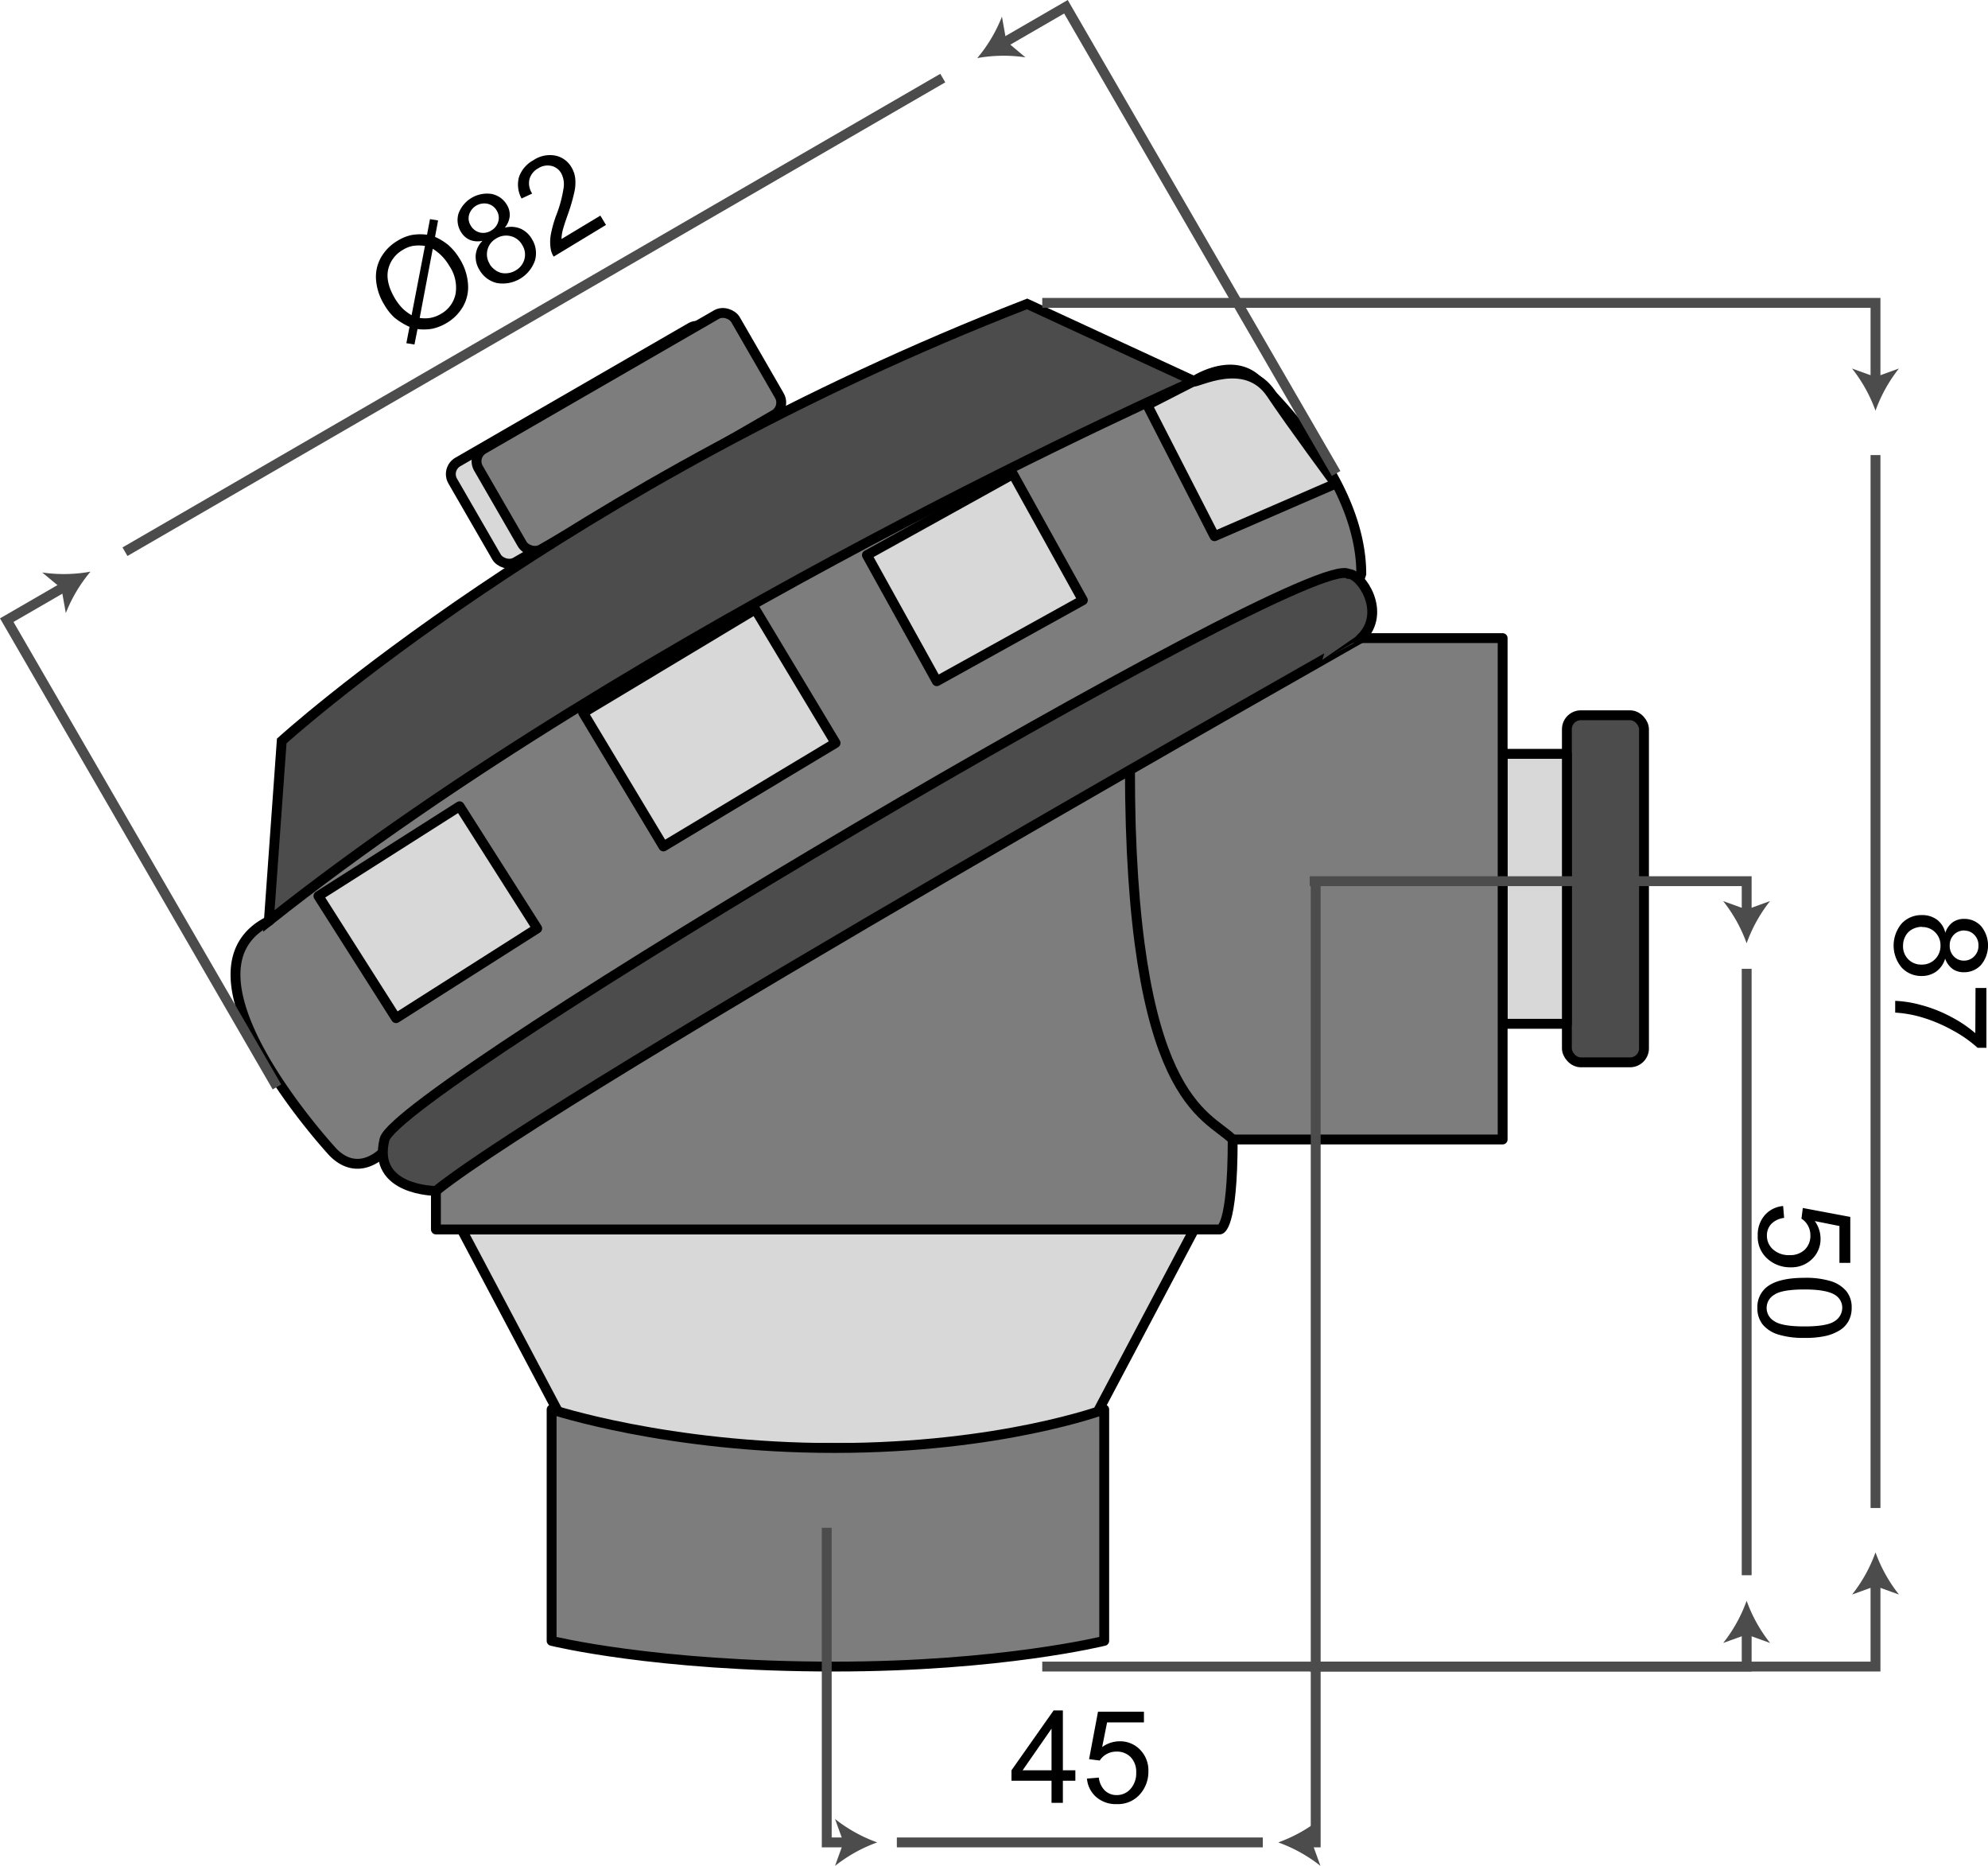
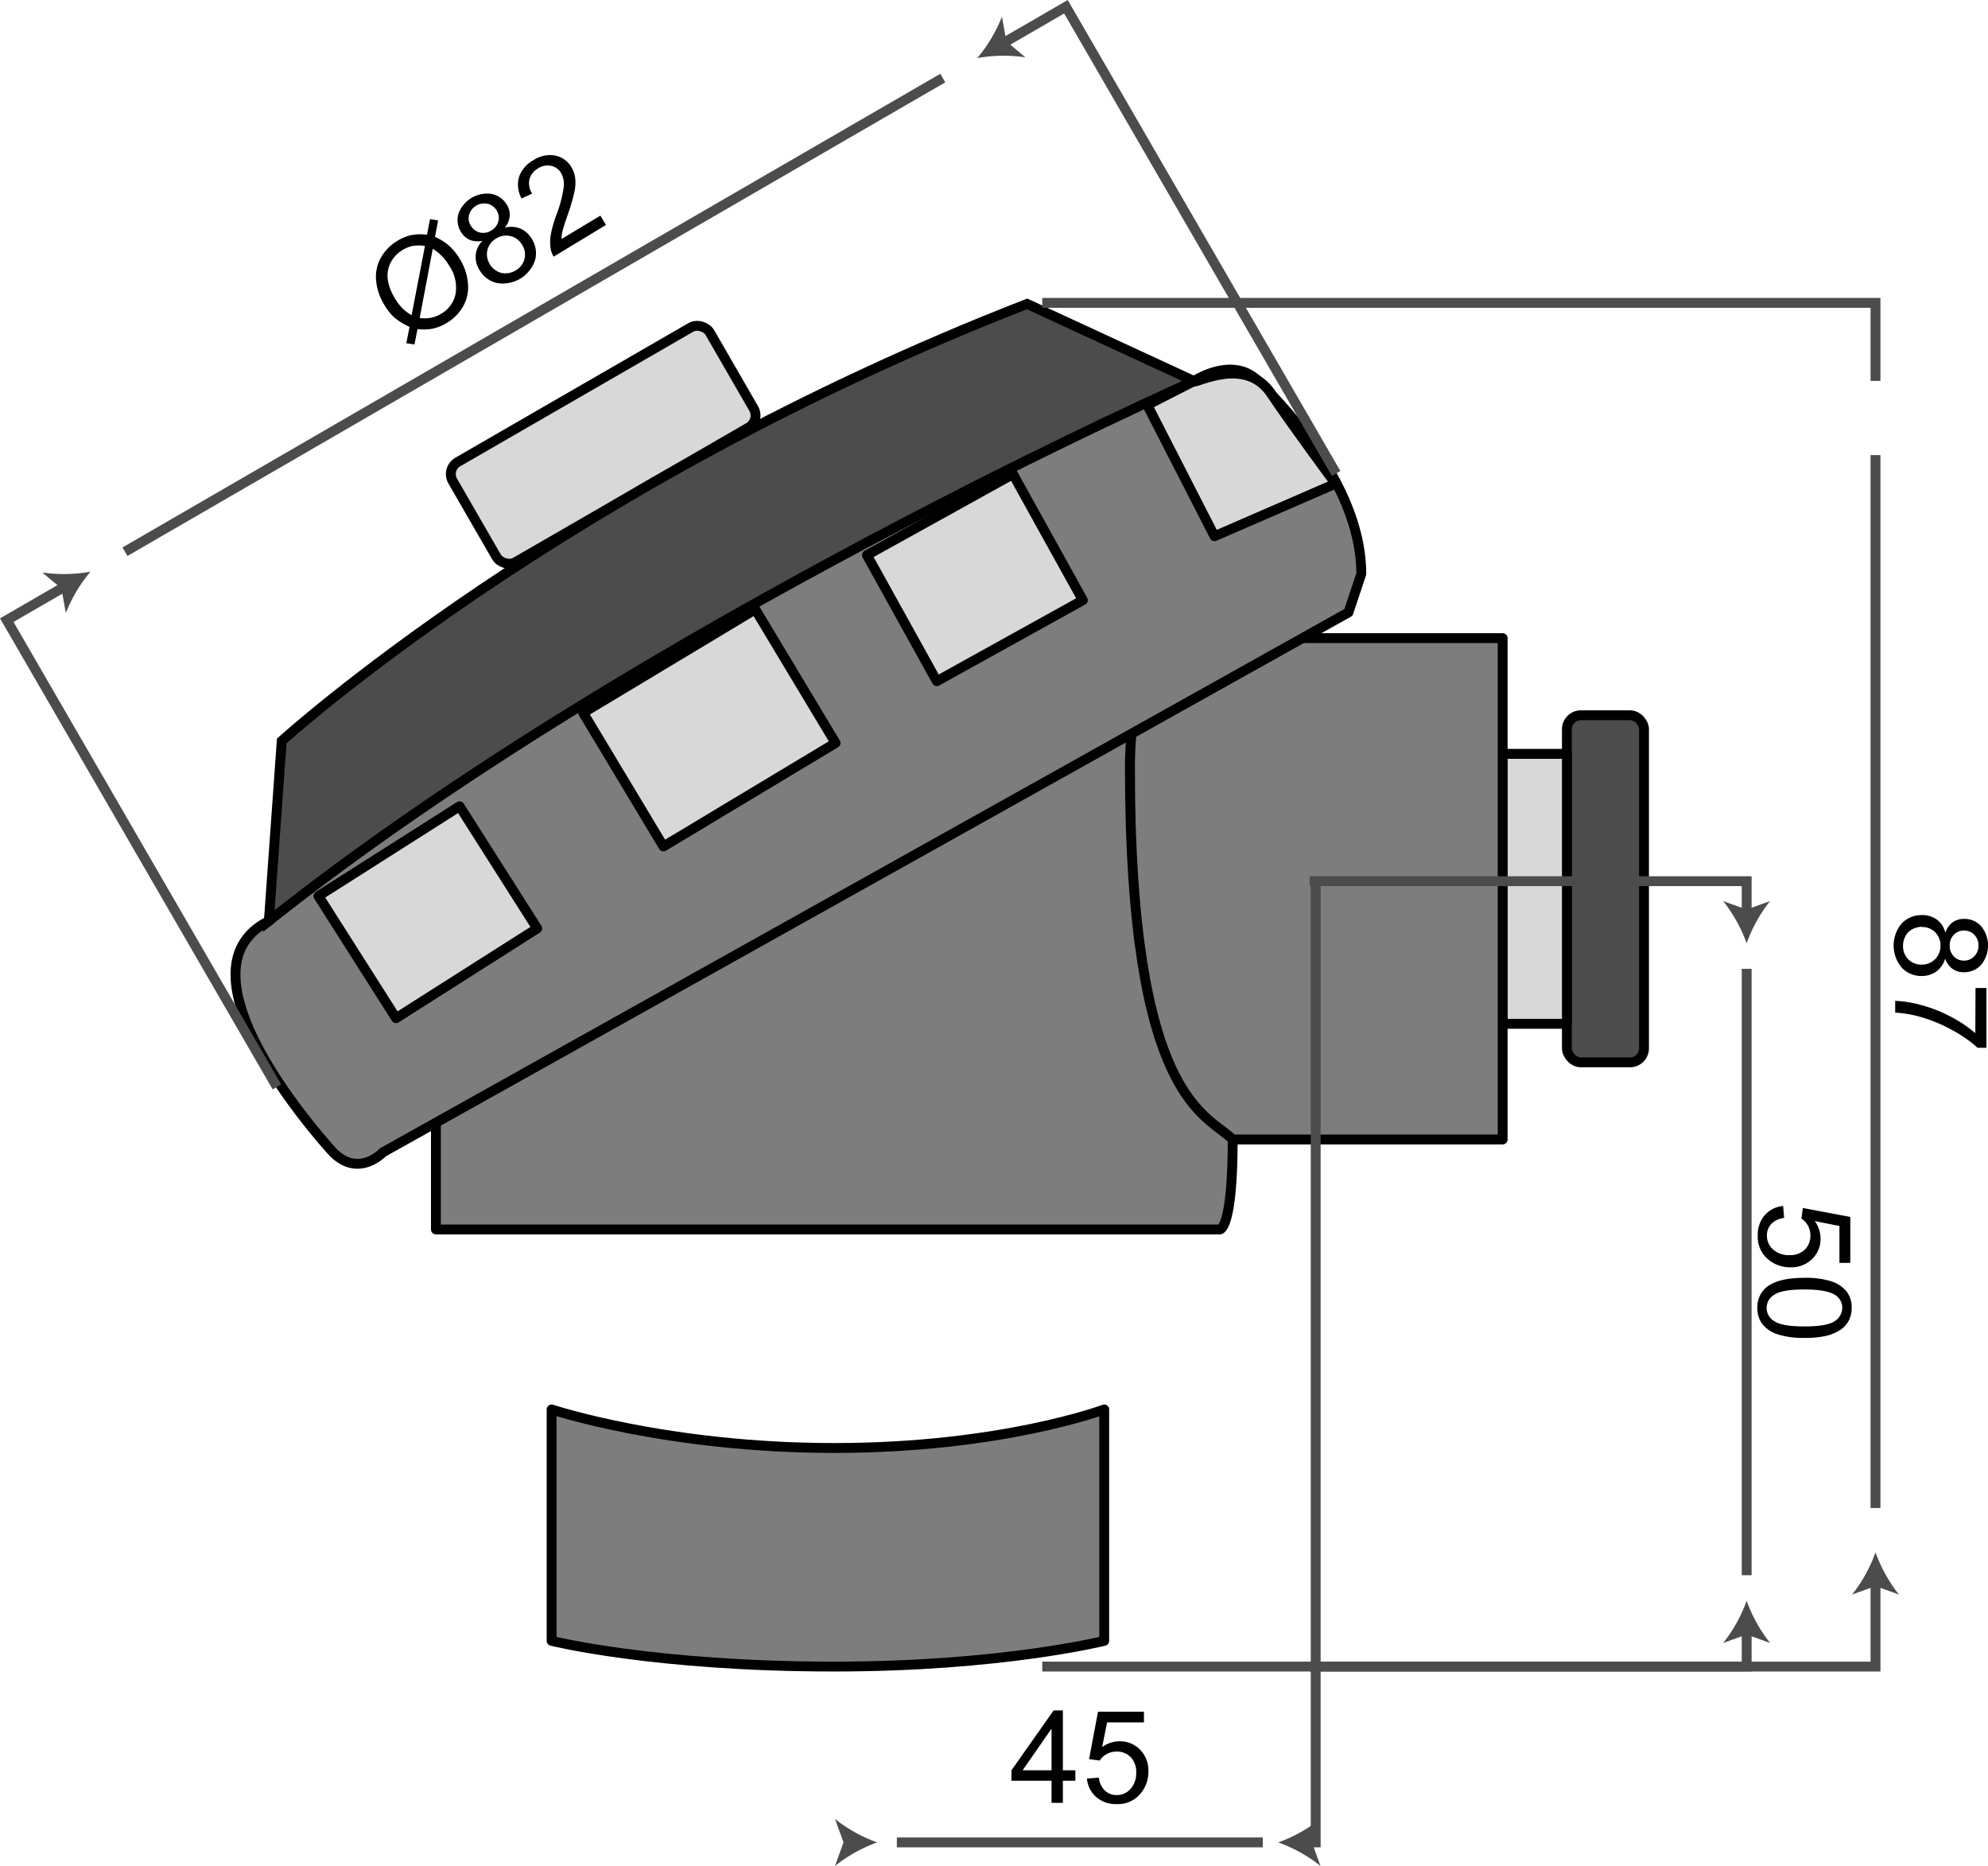
<svg xmlns="http://www.w3.org/2000/svg" viewBox="0 0 402.92 378.08">
  <defs>
    <style>.cls-1{fill:#d8d8d8;}.cls-1,.cls-2,.cls-3,.cls-4,.cls-5,.cls-6{stroke:#000;}.cls-1,.cls-3{stroke-linecap:round;}.cls-1,.cls-3,.cls-4,.cls-6{stroke-linejoin:round;}.cls-1,.cls-2,.cls-3,.cls-4,.cls-5,.cls-6,.cls-7{stroke-width:2px;}.cls-2,.cls-8{fill:#4c4c4c;}.cls-2,.cls-5,.cls-7{stroke-miterlimit:10;}.cls-3,.cls-4,.cls-5,.cls-6{fill:#7d7d7d;}.cls-4{stroke-linecap:square;}.cls-7{fill:none;stroke:#4c4c4c;}</style>
  </defs>
  <title>cbi-grande</title>
  <g id="Camada_2" data-name="Camada 2">
    <g id="CBI_grande" data-name="CBI grande">
-       <polygon class="cls-1" points="218.59 293.4 117 293.4 93.56 249.12 242.03 249.12 218.59 293.4" />
      <rect class="cls-2" x="317.57" y="144.93" width="15.63" height="70.33" rx="2.83" ry="2.83" />
      <rect class="cls-1" x="304.55" y="152.75" width="13.02" height="54.7" />
      <rect class="cls-3" x="229.01" y="129.3" width="75.54" height="101.59" />
      <path class="cls-4" d="M247.24,113.68,88.35,134.51V249.12H247.24s2.6,0,2.6-18.23c-5.21-5.21-20.84-7.77-20.84-75.54C229,126.7,247.24,113.68,247.24,113.68Z" />
      <rect class="cls-1" x="92.16" y="78.41" width="60.18" height="23.42" rx="2.83" ry="2.83" transform="translate(-28.68 73.2) rotate(-30)" />
-       <rect class="cls-5" x="97.37" y="75.8" width="60.18" height="23.42" rx="2.83" ry="2.83" transform="translate(-26.68 75.46) rotate(-30)" />
      <path class="cls-4" d="M77.59,233.5s-4.87,5.21-10.07,0c0,0-33.86-36.47-13-46.89a36.13,36.13,0,0,0,10.42-23.44L208.17,79.81,242,77.21s7.81-5.21,13,0C259,81.12,275.9,98,275.9,116.28l-2.6,7.81Z" />
      <rect class="cls-1" x="123.42" y="131.7" width="40.7" height="31.59" transform="translate(-55.43 95.11) rotate(-31)" />
-       <path class="cls-2" d="M88.35,241.31s-13,0-10.42-10.42S265.48,111.07,273.29,116.28c2.6,0,7.81,7.81,2.6,13C275.9,129.3,114.4,220.47,88.35,241.31Z" />
      <rect class="cls-1" x="180.66" y="102.44" width="33.85" height="29.21" transform="translate(-31.97 110.47) rotate(-29)" />
      <path class="cls-1" d="M257.66,79.81c-5.21-7.81-15.24-2.05-15.87-2.48l-9.26,4.74,13.62,26.58L270.69,98S261.75,85.94,257.66,79.81Z" />
      <rect class="cls-1" x="69.76" y="170.17" width="33.9" height="29.33" transform="translate(-85.62 75.36) rotate(-32.44)" />
      <path class="cls-2" d="M57.1,150.14S114.4,98,208.17,61.58L242,77.21S130,126.7,54.49,186.61Z" />
      <path class="cls-6" d="M223.8,332.48s-20.84,5.21-54.7,5.21c-36.47,0-57.3-5.21-57.3-5.21V285.59s23.44,7.81,57.3,7.81,54.7-7.81,54.7-7.81Z" />
      <polyline class="cls-7" points="211.24 337.69 380.12 337.69 380.12 320.59" />
      <path class="cls-8" d="M380.12,314.55a30.22,30.22,0,0,0,4.76,8.55l-4.76-1.72-4.75,1.72A30.2,30.2,0,0,0,380.12,314.55Z" />
      <polyline class="cls-7" points="211.24 61.37 380.12 61.37 380.12 77.18" />
-       <path class="cls-8" d="M380.12,83.22a30.22,30.22,0,0,0-4.76-8.55l4.76,1.72,4.75-1.72A30.2,30.2,0,0,0,380.12,83.22Z" />
      <line class="cls-7" x1="380.12" y1="92.21" x2="380.12" y2="305.56" />
-       <polyline class="cls-7" points="167.56 309.57 167.56 373.32 171.75 373.32" />
      <path class="cls-8" d="M177.79,373.32a30.22,30.22,0,0,0-8.55,4.76l1.72-4.76-1.72-4.75A30.2,30.2,0,0,0,177.79,373.32Z" />
      <polyline class="cls-7" points="266.66 178.55 266.66 373.32 265.1 373.32" />
      <path class="cls-8" d="M259.07,373.32a30.22,30.22,0,0,0,8.55-4.76l-1.72,4.76,1.72,4.75A30.2,30.2,0,0,0,259.07,373.32Z" />
      <line class="cls-7" x1="255.94" y1="373.32" x2="181.77" y2="373.32" />
      <polyline class="cls-7" points="265.45 337.69 354.01 337.69 354.01 330.4" />
      <path class="cls-8" d="M354,324.36a30.22,30.22,0,0,0,4.76,8.55L354,331.19l-4.75,1.72A30.2,30.2,0,0,0,354,324.36Z" />
      <polyline class="cls-7" points="265.45 178.55 354.01 178.55 354.01 185.1" />
      <path class="cls-8" d="M354,191.13a30.22,30.22,0,0,0-4.76-8.55L354,184.3l4.75-1.72A30.2,30.2,0,0,0,354,191.13Z" />
      <line class="cls-7" x1="354.01" y1="196.31" x2="354.01" y2="319.18" />
      <polyline class="cls-7" points="270.8 95.94 216.04 1.37 203.29 8.75" />
      <path class="cls-8" d="M198.07,11.77a30.22,30.22,0,0,0,5-8.4l.89,5,3.87,3.25A30.19,30.19,0,0,0,198.07,11.77Z" />
      <polyline class="cls-7" points="56.13 220.24 1.37 125.66 13.12 118.86" />
      <path class="cls-8" d="M18.34,115.83a30.22,30.22,0,0,0-5,8.4l-.89-5L8.56,116A30.19,30.19,0,0,0,18.34,115.83Z" />
      <line class="cls-7" x1="25.33" y1="111.79" x2="191.08" y2="15.82" />
      <path d="M213.12,365.3v-4.48H205v-2.11l8.54-12.13h1.88v12.13h2.53v2.11h-2.53v4.48Zm0-6.59v-8.44l-5.86,8.44Z" />
      <path d="M220.3,360.39l2.41-.2a4.32,4.32,0,0,0,1.25,2.65,3.38,3.38,0,0,0,2.36.89,3.67,3.67,0,0,0,2.81-1.25,4.72,4.72,0,0,0,1.15-3.32,4.26,4.26,0,0,0-1.1-3.1,3.85,3.85,0,0,0-2.89-1.14,4,4,0,0,0-2,.5,3.89,3.89,0,0,0-1.4,1.31l-2.16-.28,1.81-9.62h9.31V349h-7.47l-1,5a6.09,6.09,0,0,1,3.54-1.17,5.6,5.6,0,0,1,4.14,1.7,5.94,5.94,0,0,1,1.69,4.37,6.82,6.82,0,0,1-1.48,4.39,5.93,5.93,0,0,1-4.92,2.27,6.06,6.06,0,0,1-4.17-1.43A5.58,5.58,0,0,1,220.3,360.39Z" />
      <path d="M361.4,244.37l.2,2.41A4.33,4.33,0,0,0,359,248a3.38,3.38,0,0,0-.89,2.36,3.67,3.67,0,0,0,1.25,2.81,4.72,4.72,0,0,0,3.32,1.15,4.26,4.26,0,0,0,3.1-1.1,3.85,3.85,0,0,0,1.14-2.89,4,4,0,0,0-.5-2,3.89,3.89,0,0,0-1.31-1.4l.28-2.16,9.62,1.81v9.31h-2.2v-7.47l-5-1a6.09,6.09,0,0,1,1.17,3.54,5.6,5.6,0,0,1-1.7,4.14,5.94,5.94,0,0,1-4.37,1.69,6.82,6.82,0,0,1-4.39-1.48,5.93,5.93,0,0,1-2.27-4.92,6.06,6.06,0,0,1,1.43-4.17A5.58,5.58,0,0,1,361.4,244.37Z" />
      <path d="M365.73,258.92a17.13,17.13,0,0,1,5.34.68,6.65,6.65,0,0,1,3.12,2,5.19,5.19,0,0,1,1.1,3.39,5.53,5.53,0,0,1-.61,2.64,5.05,5.05,0,0,1-1.75,1.88,9.39,9.39,0,0,1-2.78,1.16,18.5,18.5,0,0,1-4.42.42,17.18,17.18,0,0,1-5.32-.68,6.65,6.65,0,0,1-3.13-2,5.19,5.19,0,0,1-1.1-3.4,5.14,5.14,0,0,1,1.94-4.25Q360.46,258.92,365.73,258.92Zm0,2.36q-4.61,0-6.14,1.08a3.08,3.08,0,0,0,0,5.33q1.53,1.08,6.13,1.08t6.14-1.08a3.2,3.2,0,0,0,1.52-2.69,3,3,0,0,0-1.34-2.53Q370.34,261.28,365.73,261.28Z" />
      <path d="M394.27,189a4.33,4.33,0,0,1,1.49-2.12,3.91,3.91,0,0,1,2.32-.69,4.54,4.54,0,0,1,3.44,1.47,6.18,6.18,0,0,1,0,7.85A4.61,4.61,0,0,1,398,197a3.82,3.82,0,0,1-2.27-.68,4.31,4.31,0,0,1-1.49-2.08,5,5,0,0,1-1.81,2.62,5,5,0,0,1-3,.9,5.38,5.38,0,0,1-4-1.7,6.92,6.92,0,0,1,0-8.94,5.46,5.46,0,0,1,4.09-1.7,5,5,0,0,1,3.06.93A4.64,4.64,0,0,1,394.27,189Zm-4.75-1.2a4.16,4.16,0,0,0-1.9.47,3.29,3.29,0,0,0-1.42,1.39,4.05,4.05,0,0,0-.5,2,3.71,3.71,0,0,0,1.06,2.72,3.63,3.63,0,0,0,2.69,1.07,3.69,3.69,0,0,0,2.75-1.1,3.79,3.79,0,0,0,1.09-2.76,3.66,3.66,0,0,0-3.75-3.75Zm8.65.74a2.91,2.91,0,0,0-2.17.86,3,3,0,0,0-.84,2.22,3,3,0,0,0,.84,2.18,2.77,2.77,0,0,0,2,.85,2.87,2.87,0,0,0,2.13-.87,3,3,0,0,0,.86-2.18,3,3,0,0,0-.84-2.18A2.71,2.71,0,0,0,398.17,188.57Z" />
      <path d="M400.39,200.19h2.21v12.12h-1.79a25.54,25.54,0,0,0-5.06-3.54,30.8,30.8,0,0,0-6.49-2.71,24.11,24.11,0,0,0-5.15-.88V202.8a22.94,22.94,0,0,1,5.34.87,28,28,0,0,1,6,2.38,25.86,25.86,0,0,1,4.9,3.3Z" />
      <path d="M86.55,47.56l.6-3.16,1.64.27L88.17,48a11.52,11.52,0,0,1,2.74,1.69,11.87,11.87,0,0,1,2.3,2.82,11,11,0,0,1,1.64,5,7.89,7.89,0,0,1-1,4.59,9.16,9.16,0,0,1-3.23,3.29,9.65,9.65,0,0,1-3,1.22,10.18,10.18,0,0,1-3,.07L84,69.81l-1.64-.27L83,66.23a13.66,13.66,0,0,1-3.11-1.92,10.92,10.92,0,0,1-2-2.56,11.17,11.17,0,0,1-1.67-5,7.94,7.94,0,0,1,1-4.59,9.29,9.29,0,0,1,3.36-3.38,9,9,0,0,1,2.8-1.15A10.45,10.45,0,0,1,86.55,47.56Zm-.42,2.27a8.48,8.48,0,0,0-2.46,0,5.9,5.9,0,0,0-2,.79,6.15,6.15,0,0,0-3,4Q78.11,57.17,80,60.4a11.16,11.16,0,0,0,1.6,2.11,9.72,9.72,0,0,0,1.82,1.36Zm1.58.59-2.65,14a6.88,6.88,0,0,0,2.13,0,6.45,6.45,0,0,0,2.23-.85,6,6,0,0,0,2.92-4.06,7.83,7.83,0,0,0-1.29-5.66A9.78,9.78,0,0,0,87.71,50.41Z" />
      <path d="M97.8,48.79a4.33,4.33,0,0,1-2.59-.19A3.91,3.91,0,0,1,93.43,47a4.55,4.55,0,0,1-.51-3.7,6.18,6.18,0,0,1,6.74-4,4.61,4.61,0,0,1,3.07,2.2,3.82,3.82,0,0,1,.58,2.29,4.31,4.31,0,0,1-1,2.34,5,5,0,0,1,3.18.2,5,5,0,0,1,2.31,2.1,5.38,5.38,0,0,1,.63,4.33,6.92,6.92,0,0,1-7.66,4.6,5.46,5.46,0,0,1-3.57-2.63,5,5,0,0,1-.78-3.1A4.64,4.64,0,0,1,97.8,48.79Zm-2.4-3.1a2.92,2.92,0,0,0,1.85,1.42,3,3,0,0,0,2.34-.42A3,3,0,0,0,101,44.85a2.77,2.77,0,0,0-.33-2.19,2.87,2.87,0,0,0-1.85-1.37,3.22,3.22,0,0,0-3.75,2.23A2.71,2.71,0,0,0,95.4,45.69Zm3.82,7.79a4.15,4.15,0,0,0,1.38,1.39,3.28,3.28,0,0,0,1.92.51,4,4,0,0,0,2-.59,3.71,3.71,0,0,0,1.78-2.31,3.62,3.62,0,0,0-.47-2.86,3.68,3.68,0,0,0-2.36-1.78,3.79,3.79,0,0,0-2.93.5,3.66,3.66,0,0,0-1.28,5.15Z" />
      <path d="M121.68,43.69l1.14,1.89L112.22,52a4.05,4.05,0,0,1-.59-1.51,8.44,8.44,0,0,1,0-2.91,23.76,23.76,0,0,1,1.12-4A25.45,25.45,0,0,0,114.24,38a4.74,4.74,0,0,0-.51-2.92,3.07,3.07,0,0,0-2-1.47,3.52,3.52,0,0,0-2.67.51,3.59,3.59,0,0,0-1.76,2.22,3.77,3.77,0,0,0,.56,2.88l-2.15,1a5.81,5.81,0,0,1-.51-4.39,6.23,6.23,0,0,1,2.93-3.38,5.93,5.93,0,0,1,4.43-.92,4.9,4.9,0,0,1,3.26,2.36,5.61,5.61,0,0,1,.75,2.13,8.54,8.54,0,0,1-.13,2.75,37.13,37.13,0,0,1-1.34,4.65Q114.19,46,114,46.86a7.55,7.55,0,0,0-.19,1.57Z" />
    </g>
  </g>
</svg>